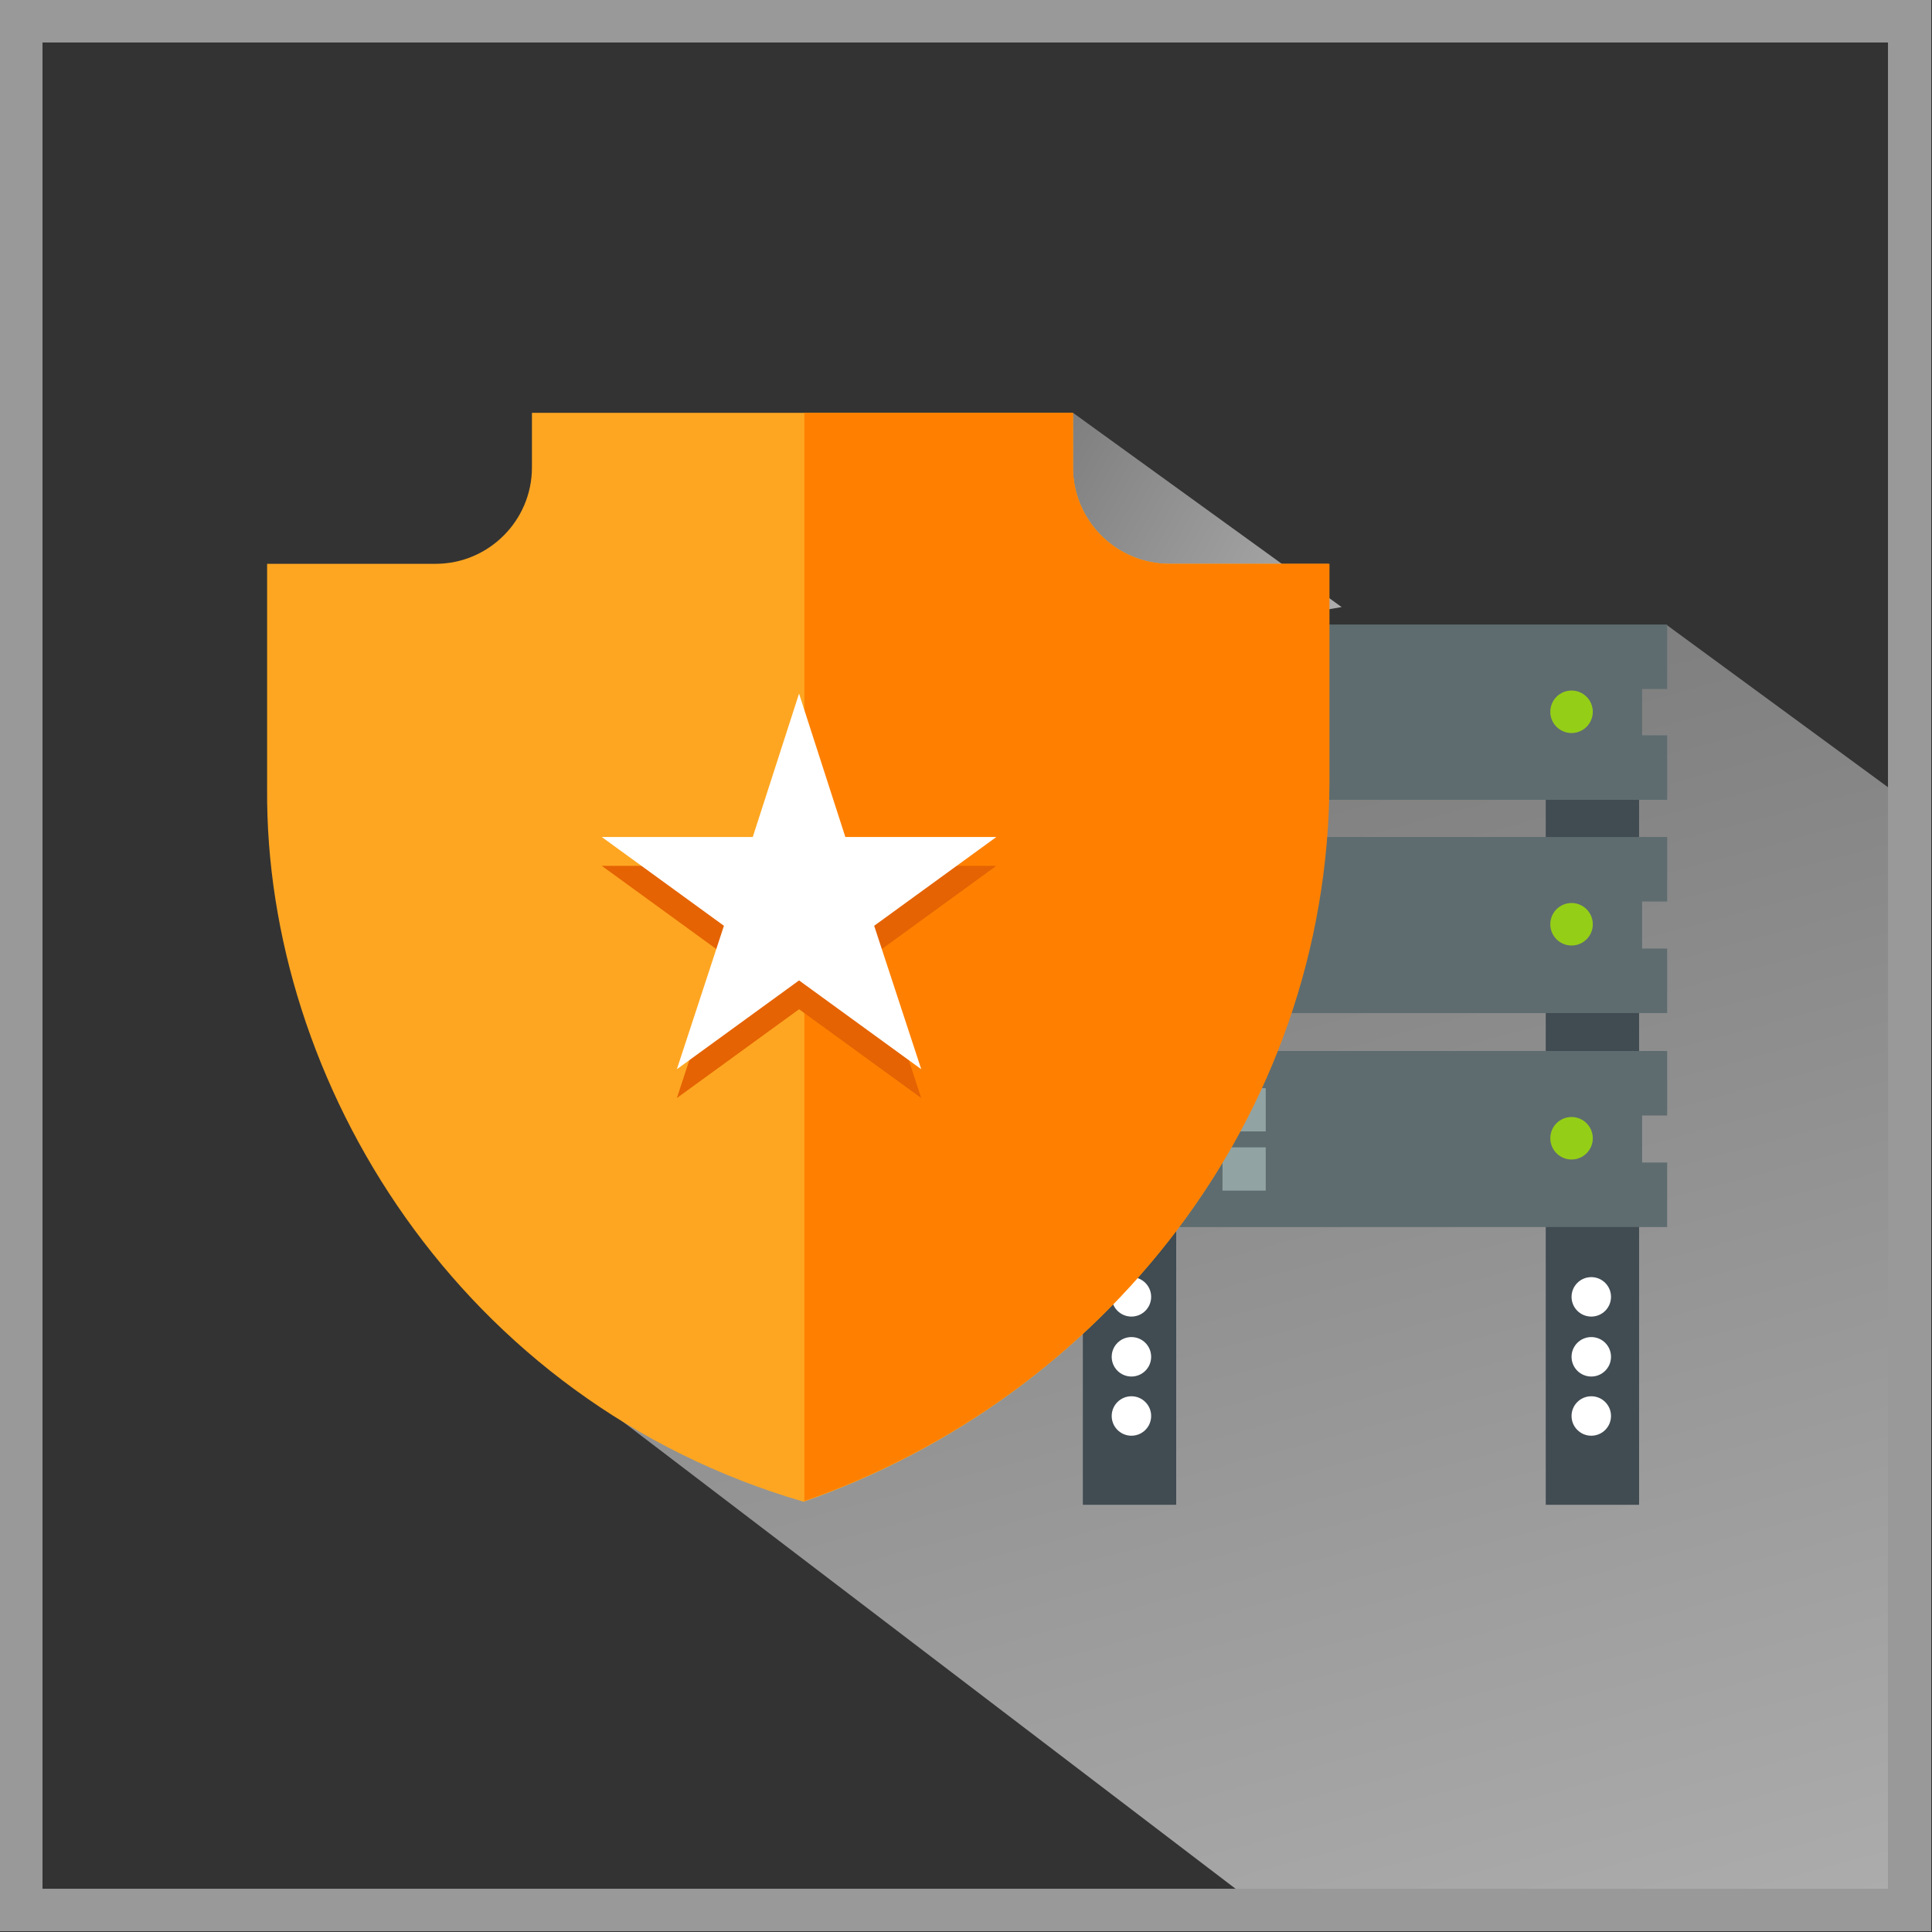
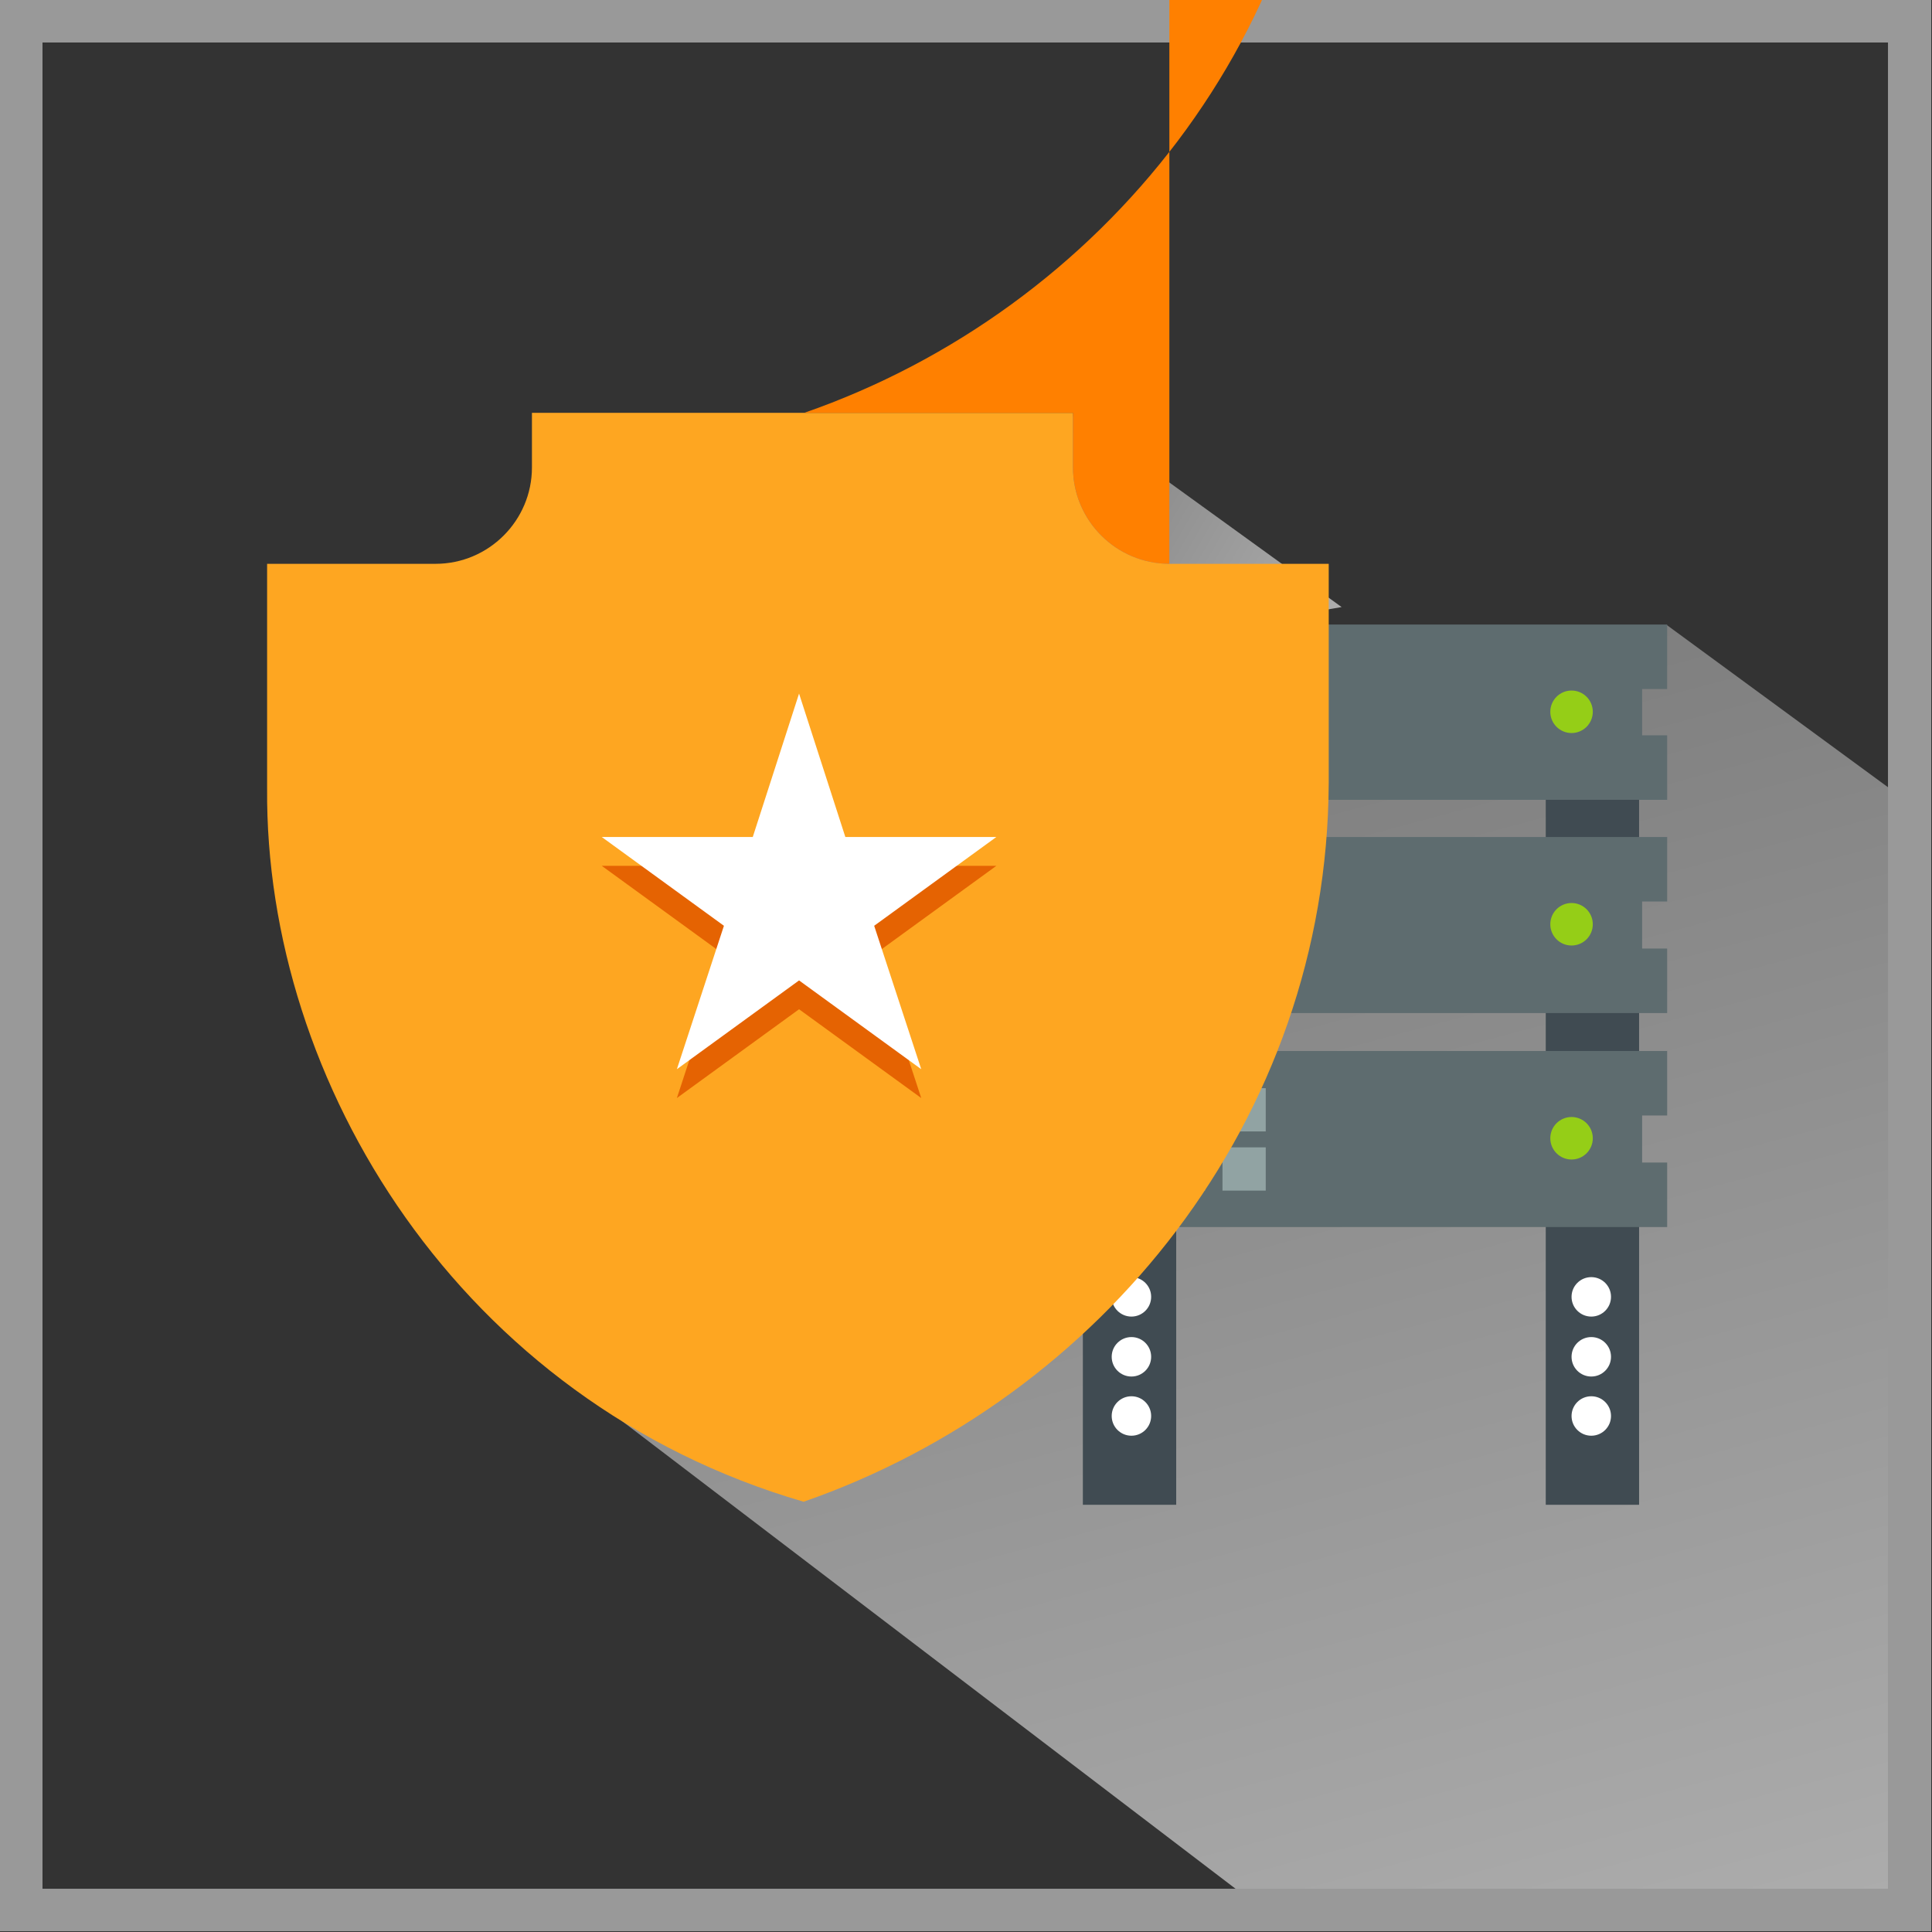
<svg xmlns="http://www.w3.org/2000/svg" version="1.1" id="Layer_1" x="0px" y="0px" viewBox="-306.3 153.1 254.6 254.6" style="enable-background:new -306.3 153.1 254.6 254.6;" xml:space="preserve">
  <rect x="-306.3" y="153.1" width="254.6" height="254.6" fill="#333333" stroke="none" />
  <style type="text/css">
	.st0{opacity:0.6;fill:url(#SVGID_1_);enable-background:new    ;}
	.st1{opacity:0.6;fill:url(#SVGID_2_);enable-background:new    ;}
	.st2{fill:#404B52;}
	.st3{fill:#5E6C6F;}
	.st4{fill:#91A3A3;}
	.st5{fill:#95CE17;}
	.st6{fill:#FFFFFF;}
	.st7{fill:#999999;}
	.st8{fill:#FEA621;}
	.st9{fill:#FF8000;}
	.st10{fill:#E56302;}
</style>
  <linearGradient id="SVGID_1_" gradientUnits="userSpaceOnUse" x1="-112.393" y1="142.548" x2="-157.153" y2="309.595" gradientTransform="matrix(1 0 0 -1 0 564)">
    <stop offset="0" style="stop-color:#FFFFFF" />
    <stop offset="0.994" style="stop-color:#B3B3B3" />
  </linearGradient>
  <polygon class="st0" points="-86.6,235.5 -55.1,258.6 -55.1,406.1 -138.1,406.1 -237.8,330.1 -138.8,257.6 " />
  <linearGradient id="SVGID_2_" gradientUnits="userSpaceOnUse" x1="-134.481" y1="322.273" x2="-172.116" y2="344.002" gradientTransform="matrix(1 0 0 -1 0 564)">
    <stop offset="0" style="stop-color:#FFFFFF" />
    <stop offset="0.994" style="stop-color:#B3B3B3" />
  </linearGradient>
  <polygon class="st1" points="-164.9,207.5 -129.5,233.1 -167.2,239.5 " />
  <g>
    <g>
      <rect x="-163.6" y="258.4" class="st2" width="12.3" height="5.5" />
      <rect x="-102.6" y="258.4" class="st2" width="12.3" height="5.5" />
      <rect x="-167.5" y="235.4" class="st3" width="80.9" height="8.5" />
      <rect x="-167.5" y="250" class="st3" width="80.9" height="8.5" />
      <rect x="-164.7" y="240.5" class="st3" width="74.8" height="15.6" />
-       <rect x="-161.3" y="240.3" class="st4" width="5.7" height="5.7" />
      <rect x="-153.2" y="240.3" class="st4" width="5.7" height="5.7" />
      <rect x="-145.2" y="240.3" class="st4" width="5.7" height="5.7" />
      <rect x="-161.3" y="248" class="st4" width="5.7" height="5.7" />
      <rect x="-153.2" y="248" class="st4" width="5.7" height="5.7" />
      <rect x="-145.2" y="248" class="st4" width="5.7" height="5.7" />
      <circle class="st5" cx="-99.2" cy="246.9" r="2.8" />
    </g>
    <g>
      <rect x="-163.6" y="286.5" class="st2" width="12.3" height="5.5" />
      <rect x="-102.6" y="286.5" class="st2" width="12.3" height="5.5" />
      <rect x="-167.5" y="263.4" class="st3" width="80.9" height="8.5" />
      <rect x="-167.5" y="278.1" class="st3" width="80.9" height="8.5" />
      <rect x="-164.7" y="268.6" class="st3" width="74.8" height="15.6" />
      <rect x="-161.3" y="268.3" class="st4" width="5.7" height="5.7" />
      <rect x="-153.2" y="268.3" class="st4" width="5.7" height="5.7" />
      <rect x="-145.2" y="268.3" class="st4" width="5.7" height="5.7" />
      <rect x="-161.3" y="276.1" class="st4" width="5.7" height="5.7" />
      <rect x="-153.2" y="276.1" class="st4" width="5.7" height="5.7" />
      <rect x="-145.2" y="276.1" class="st4" width="5.7" height="5.7" />
      <circle class="st5" cx="-99.2" cy="274.9" r="2.8" />
    </g>
    <g>
      <rect x="-163.6" y="314.7" class="st2" width="12.3" height="36.7" />
      <rect x="-102.6" y="314.7" class="st2" width="12.3" height="36.7" />
      <rect x="-167.5" y="291.6" class="st3" width="80.9" height="8.5" />
      <rect x="-167.5" y="306.3" class="st3" width="80.9" height="8.5" />
      <rect x="-164.7" y="296.8" class="st3" width="74.8" height="15.6" />
      <rect x="-161.3" y="296.5" class="st4" width="5.7" height="5.7" />
      <rect x="-153.2" y="296.5" class="st4" width="5.7" height="5.7" />
      <rect x="-145.2" y="296.5" class="st4" width="5.7" height="5.7" />
      <rect x="-161.3" y="304.3" class="st4" width="5.7" height="5.7" />
      <rect x="-153.2" y="304.3" class="st4" width="5.7" height="5.7" />
      <rect x="-145.2" y="304.3" class="st4" width="5.7" height="5.7" />
      <circle class="st5" cx="-99.2" cy="303.1" r="2.8" />
      <g>
        <circle class="st6" cx="-157.2" cy="324" r="2.6" />
        <circle class="st6" cx="-157.2" cy="331.9" r="2.6" />
        <circle class="st6" cx="-157.2" cy="339.7" r="2.6" />
      </g>
      <g>
        <circle class="st6" cx="-96.6" cy="324" r="2.6" />
        <circle class="st6" cx="-96.6" cy="331.9" r="2.6" />
        <circle class="st6" cx="-96.6" cy="339.7" r="2.6" />
      </g>
    </g>
  </g>
  <g>
    <path class="st7" d="M-51.8,407.6h-254.6V153.1h254.6V407.6z M-300.7,402h243.2V158.7h-243.2V402z" />
  </g>
  <path class="st8" d="M-152.2,227.4c-7,0-12.7-5.7-12.7-12.7v-7.2h-71.3v7.2c0,7-5.7,12.7-12.7,12.7h-22.2V257  c-0.3,38.7,25.4,80.8,70.7,94c39.1-13.6,69-50.3,69.2-94.7v-28.9H-152.2z" />
-   <path class="st9" d="M-152.2,227.4c-7,0-12.7-5.7-12.7-12.7v-7.2h-35.4v143.4c39.1-13.6,69-50.3,69.2-94.7v-28.8H-152.2z" />
+   <path class="st9" d="M-152.2,227.4c-7,0-12.7-5.7-12.7-12.7v-7.2h-35.4c39.1-13.6,69-50.3,69.2-94.7v-28.8H-152.2z" />
  <g>
    <polygon class="st10" points="-201,248.3 -194.9,267.2 -175,267.2 -191.1,278.9 -184.9,297.8 -201,286.1 -217.1,297.8    -210.9,278.9 -227,267.2 -207.1,267.2  " />
    <polygon class="st6" points="-201,244.5 -194.9,263.4 -175,263.4 -191.1,275.1 -184.9,294 -201,282.3 -217.1,294 -210.9,275.1    -227,263.4 -207.1,263.4  " />
  </g>
</svg>